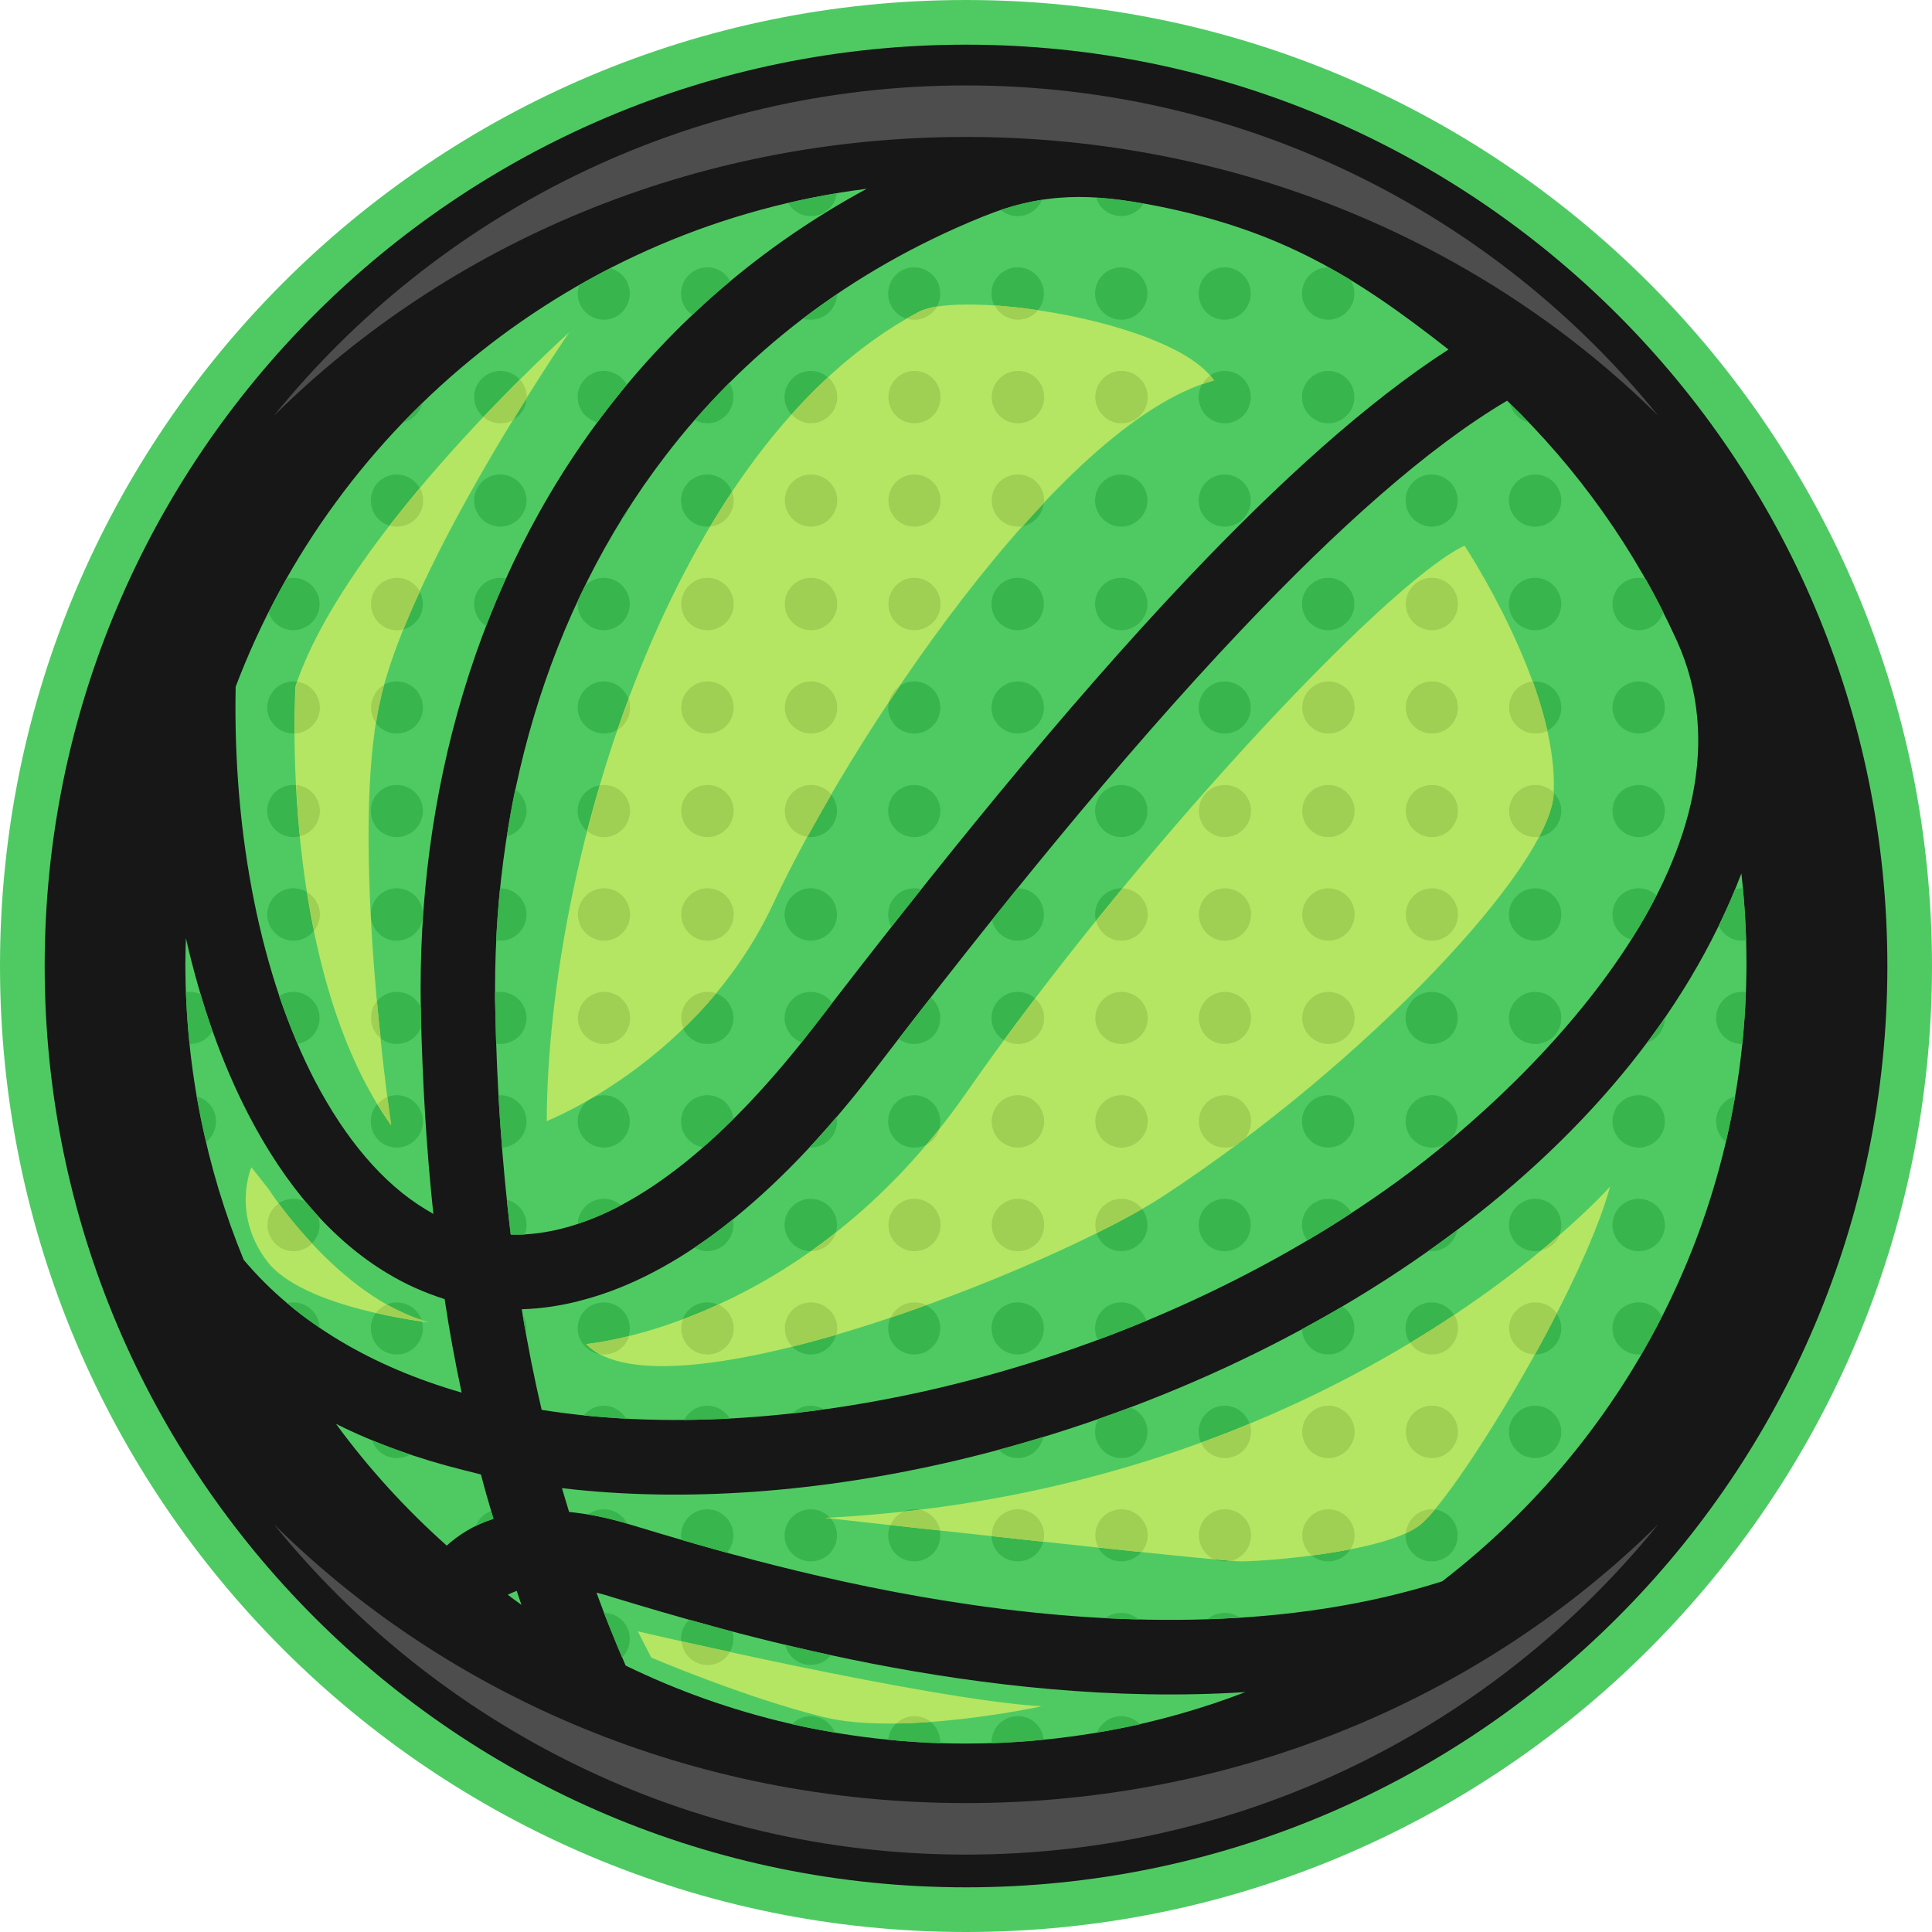
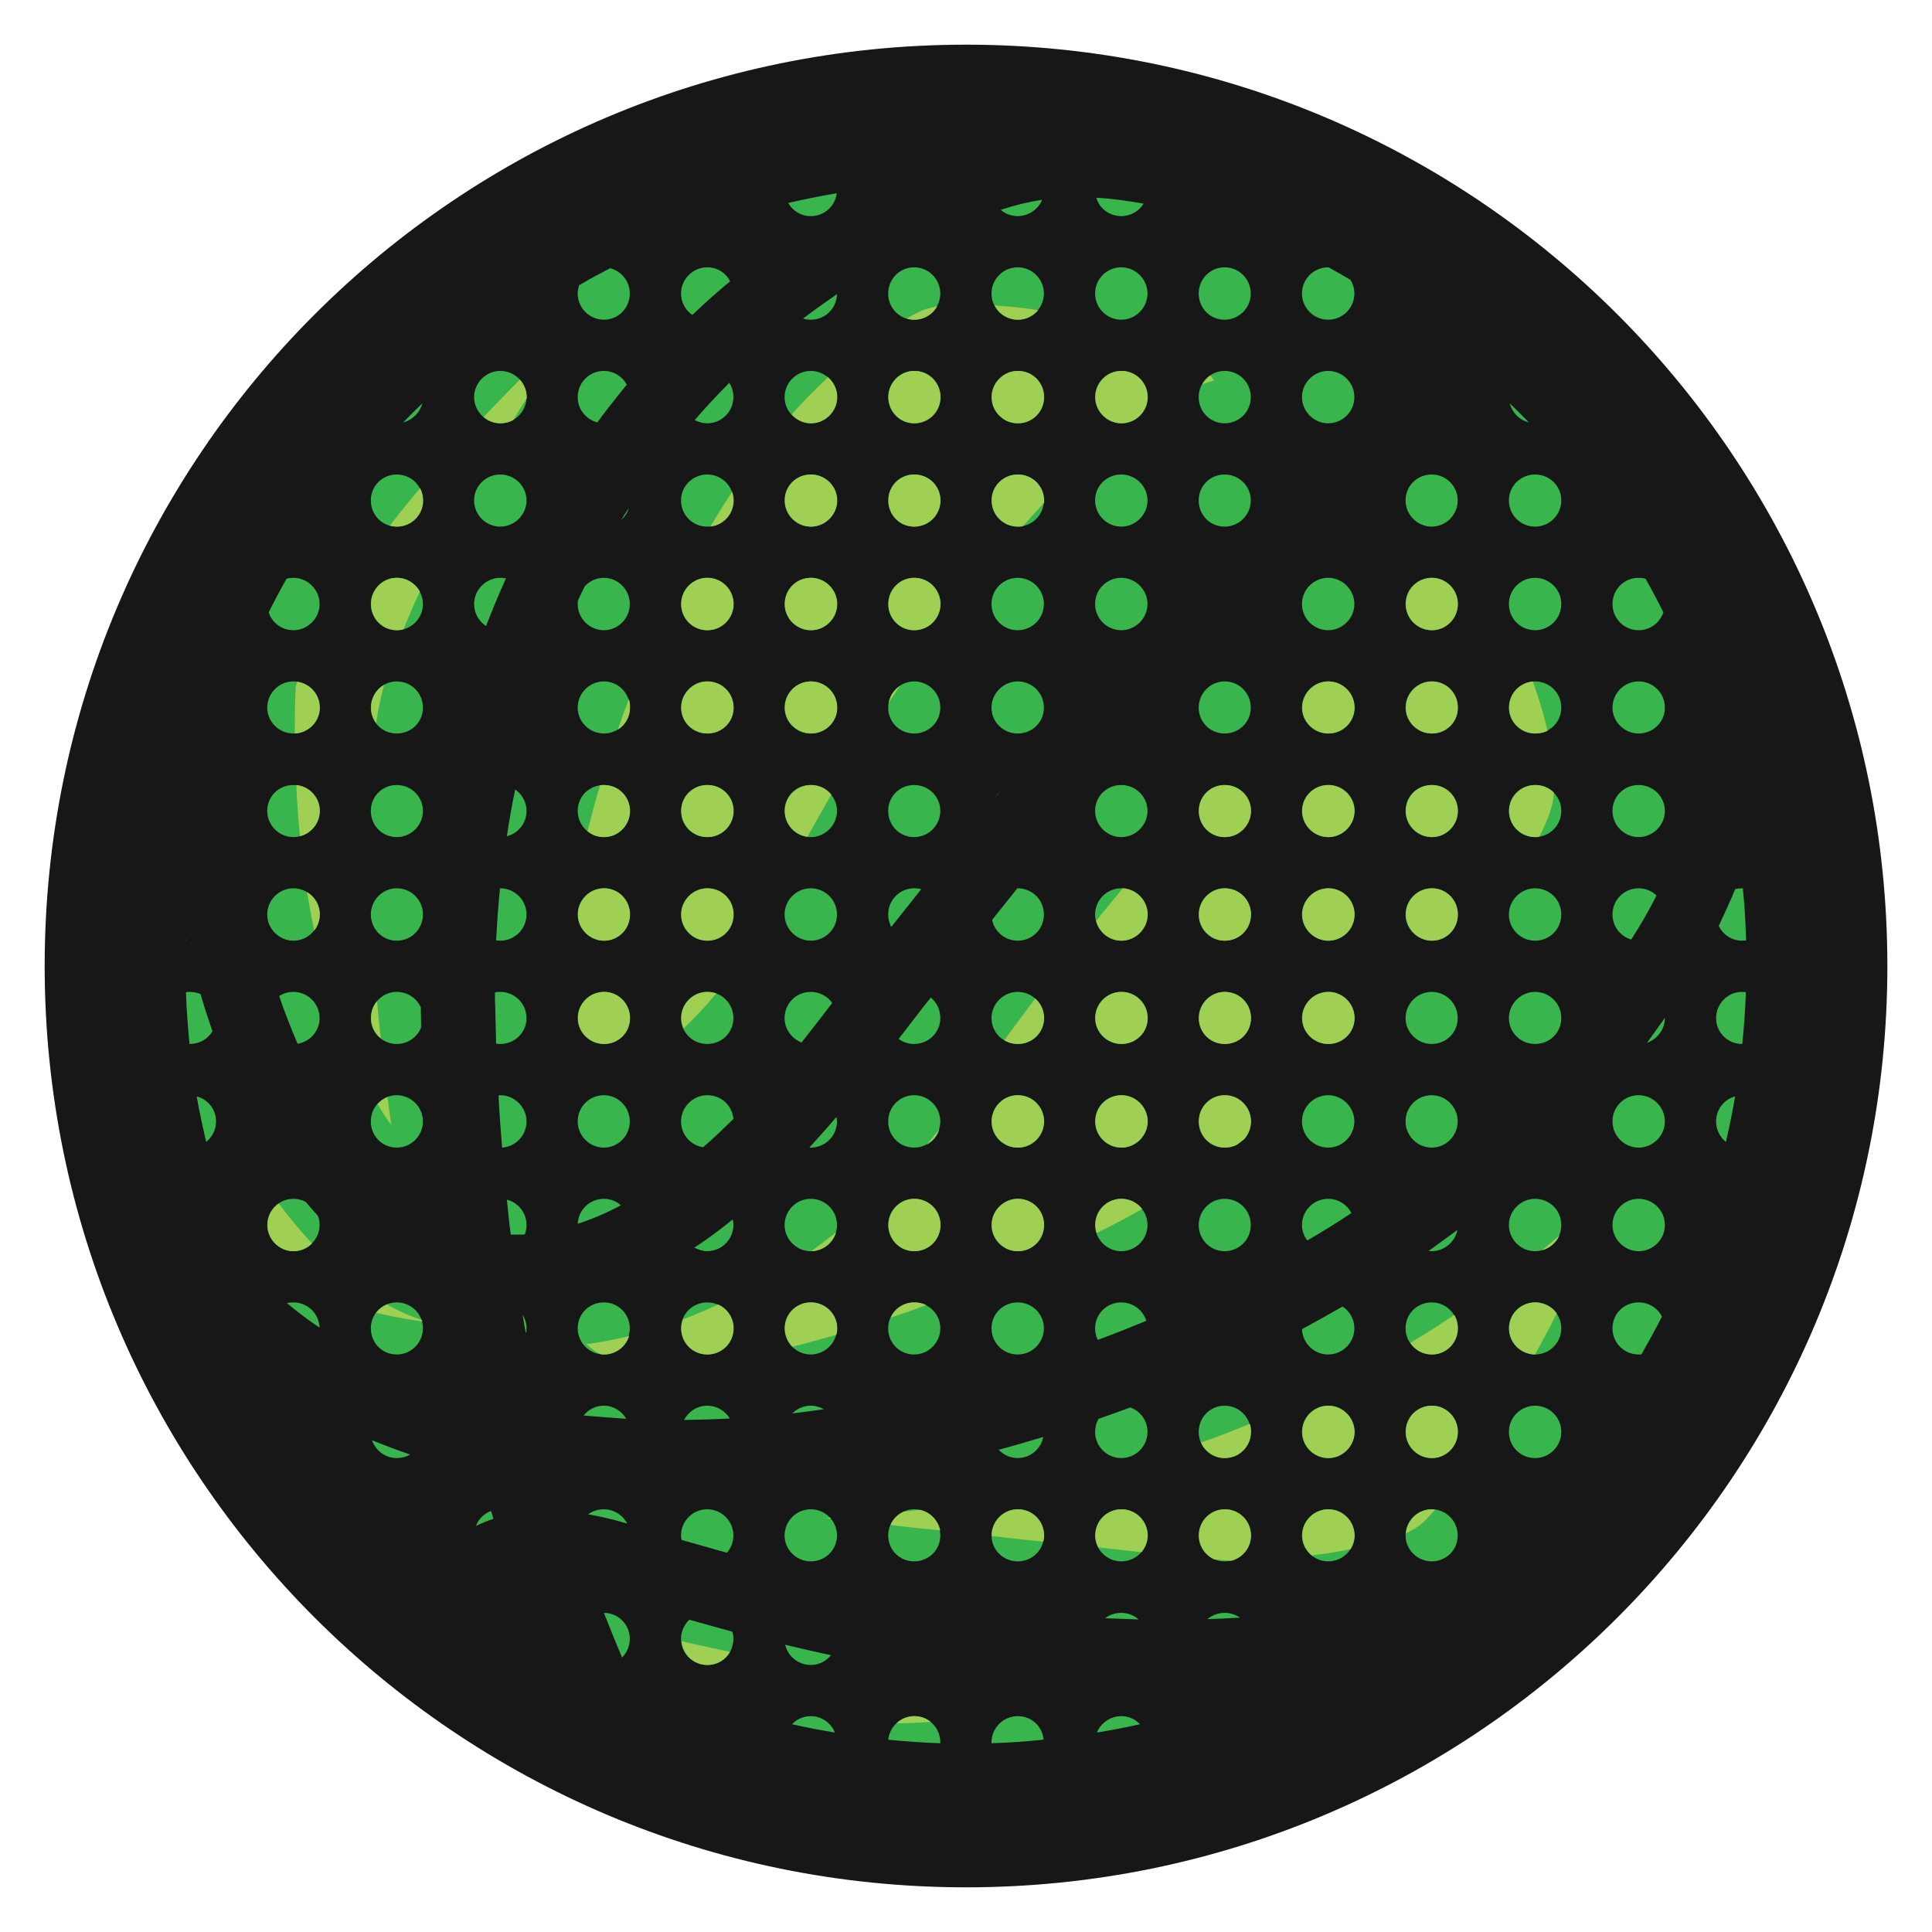
<svg xmlns="http://www.w3.org/2000/svg" width="50" height="50" viewBox="0 0 50 50" fill="none">
  <g id="favicon">
-     <path id="Vector" d="M25 50C38.807 50 50 38.807 50 25C50 11.193 38.807 0 25 0C11.193 0 0 11.193 0 25C0 38.807 11.193 50 25 50Z" fill="#4FCA63" />
    <path id="Vector_2" d="M25.001 48.844C38.169 48.844 48.845 38.169 48.845 25C48.845 11.831 38.169 1.156 25.001 1.156C11.832 1.156 1.156 11.831 1.156 25C1.156 38.169 11.832 48.844 25.001 48.844Z" fill="#171717" />
-     <path id="Vector_3" fill-rule="evenodd" clip-rule="evenodd" d="M24.998 2.211C32.24 2.211 38.696 5.547 42.918 10.763C38.427 6.317 32.063 3.544 24.998 3.544C17.933 3.544 11.578 6.318 7.086 10.763C11.308 5.547 17.764 2.211 24.998 2.211Z" fill="#4D4D4D" />
-     <path id="Vector_4" fill-rule="evenodd" clip-rule="evenodd" d="M29.944 5.331C33.118 5.963 35.036 7.119 37.486 9.045C35.383 10.401 33.102 12.473 30.776 14.923C27.524 18.352 24.166 22.535 21.099 26.526C18.734 29.607 16.561 31.241 14.658 31.765C14.158 31.903 13.68 31.965 13.218 31.95C12.994 30.108 12.856 28.167 12.817 26.087C12.717 20.956 14.127 15.832 17.216 11.803C19.219 9.184 21.947 7.019 25.429 5.609C27.024 4.962 28.264 5 29.944 5.331ZM11.215 31.418C11.153 31.379 11.091 31.341 11.022 31.302C9.905 30.632 8.934 29.468 8.148 27.966C6.769 25.308 6.022 21.649 6.099 17.774C8.695 10.917 14.92 5.84 22.432 4.885C19.674 6.379 17.432 8.351 15.683 10.632C12.316 15.023 10.783 20.57 10.891 26.125C10.93 27.982 11.037 29.738 11.215 31.418V31.418ZM39.004 10.37C40.837 12.134 42.332 14.237 43.395 16.579C45.768 21.795 40.005 27.789 36.138 30.593C32.694 33.09 28.518 34.923 24.312 35.917C20.737 36.757 17.163 36.988 14.019 36.487C13.819 35.64 13.649 34.777 13.503 33.883C14.042 33.868 14.597 33.783 15.167 33.621C17.463 32.989 19.99 31.14 22.632 27.697C25.66 23.744 28.981 19.615 32.17 16.256C34.597 13.698 36.939 11.587 39.004 10.37ZM11.947 36.04C9.651 35.377 7.694 34.253 6.307 32.604C5.336 30.239 4.797 27.642 4.797 24.923C4.797 24.707 4.805 24.499 4.812 24.284C5.197 25.978 5.745 27.527 6.438 28.86C7.378 30.67 8.587 32.096 10.036 32.959C10.506 33.244 10.999 33.459 11.507 33.621C11.631 34.446 11.777 35.247 11.947 36.04V36.04ZM45.067 22.604C45.151 23.367 45.198 24.137 45.198 24.923C45.198 31.441 42.116 37.234 37.324 40.925C29.45 43.428 19.966 40.562 16.377 39.476L16.299 39.453C15.722 39.276 15.198 39.176 14.728 39.129C14.666 38.921 14.604 38.713 14.543 38.513C17.725 38.891 21.253 38.621 24.751 37.797C29.196 36.749 33.618 34.807 37.27 32.157C40.822 29.584 43.641 26.348 45.067 22.604ZM12.771 39.307C12.262 39.468 11.869 39.723 11.561 40C10.498 39.052 9.535 37.997 8.695 36.849C9.712 37.358 10.814 37.75 11.985 38.043C12.139 38.082 12.293 38.12 12.447 38.159C12.547 38.544 12.655 38.921 12.771 39.307ZM32.231 43.791C29.989 44.653 27.547 45.123 24.997 45.123C21.839 45.123 18.849 44.399 16.192 43.105C16.045 42.766 15.906 42.427 15.768 42.088C15.652 41.795 15.544 41.51 15.437 41.217C15.537 41.24 15.637 41.271 15.745 41.302L15.814 41.325C18.749 42.211 25.421 44.23 32.232 43.791H32.231ZM13.495 41.533C13.38 41.448 13.256 41.364 13.141 41.271C13.21 41.24 13.287 41.202 13.372 41.171C13.41 41.294 13.457 41.41 13.495 41.533Z" fill="#4FCA63" />
    <path id="Vector_5" fill-rule="evenodd" clip-rule="evenodd" d="M34.396 6.926C34.581 7.026 34.766 7.134 34.951 7.242C35.013 7.35 35.051 7.465 35.051 7.596C35.051 7.974 34.743 8.274 34.373 8.274C34.003 8.274 33.695 7.974 33.695 7.596C33.695 7.219 34.003 6.918 34.373 6.918C34.381 6.918 34.389 6.918 34.396 6.926ZM25.891 20.477L25.752 20.647C25.791 20.585 25.837 20.531 25.891 20.477ZM23.842 23.012C23.58 23.336 23.326 23.667 23.064 23.991C23.017 23.89 22.986 23.783 22.986 23.667C22.986 23.29 23.287 22.989 23.657 22.989C23.726 22.989 23.78 22.997 23.842 23.012ZM21.538 25.955C21.392 26.148 21.245 26.34 21.099 26.525C20.976 26.679 20.86 26.834 20.744 26.98C20.49 26.88 20.305 26.633 20.305 26.348C20.305 25.971 20.606 25.67 20.983 25.67C21.215 25.67 21.415 25.786 21.538 25.955ZM18.98 28.96C18.711 29.222 18.457 29.468 18.195 29.692C17.871 29.638 17.625 29.36 17.625 29.022C17.625 28.652 17.933 28.344 18.302 28.344C18.672 28.344 18.95 28.613 18.98 28.96ZM16.068 31.194C15.691 31.395 15.313 31.556 14.951 31.672C14.966 31.317 15.259 31.025 15.629 31.025C15.799 31.025 15.953 31.086 16.068 31.194ZM13.58 31.949C13.457 31.949 13.341 31.957 13.218 31.949C13.179 31.656 13.148 31.348 13.117 31.048C13.41 31.117 13.626 31.387 13.626 31.703C13.626 31.787 13.611 31.872 13.58 31.949ZM12.994 29.7C12.956 29.253 12.925 28.806 12.902 28.351C12.917 28.351 12.933 28.344 12.948 28.344C13.318 28.344 13.626 28.652 13.626 29.022C13.626 29.391 13.341 29.676 12.994 29.7ZM12.84 27.011C12.832 26.703 12.825 26.394 12.817 26.086C12.809 25.948 12.809 25.817 12.809 25.686C12.856 25.67 12.902 25.67 12.948 25.67C13.318 25.67 13.626 25.971 13.626 26.348C13.626 26.726 13.318 27.018 12.948 27.018C12.909 27.018 12.879 27.018 12.84 27.011ZM12.84 24.337C12.863 23.883 12.894 23.436 12.94 22.989H12.948C13.318 22.989 13.626 23.29 13.626 23.667C13.626 24.045 13.318 24.345 12.948 24.345C12.909 24.345 12.879 24.337 12.84 24.337ZM13.117 21.641C13.179 21.24 13.248 20.832 13.333 20.431C13.51 20.555 13.626 20.762 13.626 20.986C13.626 21.302 13.41 21.572 13.117 21.641ZM14.959 15.539C15.013 15.416 15.074 15.293 15.136 15.169C15.259 15.039 15.429 14.954 15.629 14.954C15.999 14.954 16.299 15.262 16.299 15.632C16.299 16.002 15.999 16.31 15.629 16.31C15.259 16.31 14.951 16.009 14.951 15.632C14.951 15.601 14.951 15.57 14.959 15.539ZM16.076 13.459C16.145 13.351 16.207 13.243 16.276 13.143C16.238 13.267 16.168 13.374 16.076 13.459ZM17.979 10.87C18.264 10.539 18.564 10.223 18.873 9.907C18.942 10.015 18.98 10.139 18.98 10.277C18.98 10.647 18.68 10.955 18.302 10.955C18.187 10.955 18.079 10.924 17.979 10.87ZM20.783 8.243C21.068 8.028 21.361 7.82 21.661 7.612C21.654 7.981 21.353 8.274 20.983 8.274C20.914 8.274 20.845 8.266 20.783 8.243ZM25.899 5.431C26.268 5.308 26.623 5.223 26.97 5.17C26.869 5.416 26.623 5.593 26.338 5.593C26.168 5.593 26.014 5.532 25.899 5.431ZM28.372 5.116C28.765 5.139 29.165 5.193 29.597 5.27C29.481 5.462 29.265 5.593 29.019 5.593C28.711 5.593 28.449 5.393 28.372 5.116ZM7.701 27.011C7.532 26.618 7.37 26.202 7.224 25.778C7.332 25.709 7.455 25.67 7.593 25.67C7.963 25.67 8.271 25.971 8.271 26.348C8.271 26.679 8.025 26.965 7.701 27.011ZM6.954 15.847C7.1 15.555 7.255 15.262 7.416 14.977C7.47 14.961 7.532 14.954 7.593 14.954C7.963 14.954 8.271 15.262 8.271 15.632C8.271 16.002 7.963 16.31 7.593 16.31C7.293 16.31 7.039 16.117 6.954 15.847ZM10.436 10.932C10.598 10.763 10.76 10.601 10.93 10.439C10.868 10.678 10.675 10.87 10.436 10.932ZM14.99 7.38C15.252 7.226 15.521 7.08 15.791 6.941C16.084 7.018 16.299 7.28 16.299 7.596C16.299 7.974 15.999 8.274 15.629 8.274C15.259 8.274 14.951 7.974 14.951 7.596C14.951 7.519 14.966 7.45 14.99 7.38ZM20.398 5.254C20.806 5.154 21.23 5.077 21.654 5C21.615 5.339 21.33 5.593 20.983 5.593C20.729 5.593 20.513 5.455 20.398 5.254ZM18.896 7.28C18.557 7.558 18.233 7.85 17.917 8.151C17.74 8.028 17.625 7.827 17.625 7.596C17.625 7.226 17.933 6.918 18.302 6.918C18.564 6.918 18.788 7.064 18.896 7.28ZM16.222 9.954C16.037 10.177 15.86 10.408 15.683 10.632C15.606 10.732 15.529 10.832 15.46 10.932C15.167 10.855 14.951 10.593 14.951 10.277C14.951 9.9 15.252 9.599 15.629 9.599C15.883 9.599 16.107 9.746 16.222 9.954ZM13.094 14.969C12.909 15.377 12.74 15.786 12.578 16.202C12.393 16.079 12.27 15.87 12.27 15.632C12.27 15.262 12.578 14.954 12.948 14.954C13.002 14.954 13.048 14.961 13.094 14.969ZM10.891 26.071V26.125C10.891 26.279 10.899 26.433 10.899 26.587C10.799 26.841 10.56 27.018 10.267 27.018C9.897 27.018 9.597 26.718 9.597 26.348C9.597 25.978 9.897 25.67 10.267 25.67C10.544 25.67 10.783 25.832 10.891 26.071ZM39.073 10.439C39.242 10.601 39.404 10.763 39.566 10.932C39.319 10.87 39.135 10.678 39.073 10.439ZM42.586 14.977C42.748 15.262 42.902 15.555 43.048 15.847C42.956 16.117 42.709 16.31 42.409 16.31C42.031 16.31 41.731 16.009 41.731 15.632C41.731 15.254 42.031 14.954 42.409 14.954C42.47 14.954 42.524 14.961 42.586 14.977ZM42.871 23.174C42.678 23.559 42.455 23.944 42.216 24.314C41.939 24.237 41.731 23.975 41.731 23.667C41.731 23.29 42.031 22.989 42.409 22.989C42.586 22.989 42.748 23.058 42.871 23.174ZM34.974 31.395C34.604 31.641 34.219 31.88 33.834 32.103C33.749 31.995 33.695 31.857 33.695 31.703C33.695 31.325 34.003 31.025 34.373 31.025C34.635 31.025 34.866 31.179 34.974 31.395ZM29.666 34.183C29.25 34.353 28.834 34.522 28.41 34.676C28.364 34.584 28.341 34.484 28.341 34.376C28.341 34.006 28.641 33.706 29.019 33.706C29.319 33.706 29.581 33.906 29.666 34.183ZM21.322 36.471C21.053 36.51 20.775 36.548 20.506 36.579C20.629 36.456 20.798 36.379 20.983 36.379C21.107 36.379 21.222 36.417 21.322 36.471ZM18.888 36.71C18.487 36.733 18.095 36.741 17.702 36.749C17.817 36.533 18.041 36.379 18.302 36.379C18.549 36.379 18.765 36.51 18.888 36.71ZM16.207 36.718C15.837 36.695 15.467 36.664 15.105 36.633C15.229 36.479 15.413 36.379 15.629 36.379C15.876 36.379 16.091 36.518 16.207 36.718ZM13.611 34.514C13.58 34.353 13.549 34.191 13.526 34.029C13.588 34.129 13.626 34.252 13.626 34.376C13.626 34.422 13.618 34.468 13.611 34.514ZM17.971 32.288C18.302 32.072 18.634 31.826 18.965 31.556C18.973 31.602 18.98 31.648 18.98 31.702C18.98 32.072 18.68 32.38 18.302 32.38C18.187 32.38 18.071 32.342 17.971 32.288ZM20.945 29.7C21.176 29.445 21.415 29.183 21.646 28.906C21.654 28.945 21.661 28.983 21.661 29.022C21.661 29.399 21.353 29.7 20.983 29.7H20.945ZM23.256 26.887C23.534 26.533 23.803 26.171 24.088 25.817C24.242 25.94 24.335 26.132 24.335 26.348C24.335 26.718 24.034 27.018 23.657 27.018C23.51 27.018 23.372 26.972 23.256 26.887ZM25.675 23.806C25.891 23.536 26.114 23.259 26.33 22.989H26.338C26.715 22.989 27.016 23.29 27.016 23.667C27.016 24.045 26.715 24.345 26.338 24.345C26.014 24.345 25.737 24.114 25.675 23.806ZM8.271 34.36C7.971 34.16 7.694 33.952 7.424 33.721C7.478 33.713 7.532 33.706 7.593 33.706C7.963 33.706 8.256 33.998 8.271 34.36ZM5.336 29.553C5.244 29.16 5.159 28.767 5.09 28.374C5.383 28.451 5.591 28.713 5.591 29.022C5.591 29.237 5.49 29.43 5.336 29.553ZM4.905 27.018C4.859 26.579 4.828 26.125 4.812 25.678C4.843 25.67 4.882 25.67 4.913 25.67C5.013 25.67 5.105 25.693 5.19 25.724C5.282 26.055 5.39 26.371 5.498 26.687C5.383 26.887 5.167 27.018 4.913 27.018H4.905ZM4.812 24.337V24.283L4.82 24.337H4.812ZM7.909 31.102C8.017 31.225 8.117 31.348 8.225 31.464C8.256 31.533 8.271 31.618 8.271 31.703C8.271 32.072 7.963 32.381 7.593 32.381C7.224 32.381 6.916 32.072 6.916 31.703C6.916 31.333 7.216 31.025 7.593 31.025C7.709 31.025 7.817 31.055 7.909 31.102ZM45.105 22.989C45.151 23.436 45.174 23.883 45.19 24.337C45.159 24.337 45.12 24.345 45.082 24.345C44.82 24.345 44.589 24.191 44.481 23.96C44.627 23.652 44.774 23.336 44.905 23.012C44.959 22.997 45.02 22.989 45.082 22.989H45.105ZM45.182 25.678C45.167 26.125 45.136 26.579 45.09 27.018H45.082C44.712 27.018 44.412 26.718 44.412 26.348C44.412 25.978 44.712 25.67 45.082 25.67C45.12 25.67 45.151 25.67 45.182 25.678ZM44.905 28.374C44.836 28.767 44.759 29.16 44.666 29.553C44.512 29.43 44.412 29.237 44.412 29.022C44.412 28.713 44.62 28.451 44.905 28.374ZM43.01 34.075C42.84 34.407 42.663 34.73 42.478 35.054H42.409C42.031 35.054 41.731 34.753 41.731 34.376C41.731 33.998 42.031 33.706 42.409 33.706C42.671 33.706 42.902 33.852 43.01 34.075ZM32.093 41.864C31.808 41.88 31.53 41.895 31.245 41.903C31.369 41.803 31.523 41.741 31.692 41.741C31.846 41.741 31.977 41.787 32.093 41.864ZM29.466 41.911C29.181 41.903 28.896 41.888 28.603 41.88C28.718 41.787 28.865 41.741 29.019 41.741C29.188 41.741 29.35 41.803 29.466 41.911ZM18.811 40.185C18.395 40.069 18.002 39.954 17.64 39.854C17.632 39.815 17.625 39.776 17.625 39.738C17.625 39.361 17.933 39.06 18.302 39.06C18.672 39.06 18.98 39.361 18.98 39.738C18.98 39.907 18.919 40.062 18.811 40.185ZM16.23 39.43C15.876 39.322 15.537 39.245 15.221 39.191C15.336 39.106 15.475 39.06 15.629 39.06C15.891 39.06 16.122 39.214 16.23 39.43ZM25.845 37.519C26.23 37.419 26.615 37.303 27 37.188C26.939 37.496 26.669 37.735 26.338 37.735C26.145 37.735 25.968 37.65 25.845 37.519ZM28.433 36.718C28.703 36.626 28.98 36.525 29.25 36.425C29.512 36.518 29.697 36.764 29.697 37.057C29.697 37.434 29.389 37.735 29.019 37.735C28.649 37.735 28.341 37.434 28.341 37.057C28.341 36.934 28.372 36.818 28.433 36.718ZM33.695 34.399C34.05 34.206 34.396 34.014 34.743 33.813C34.928 33.929 35.051 34.145 35.051 34.376C35.051 34.753 34.743 35.054 34.373 35.054C34.003 35.054 33.711 34.761 33.695 34.399ZM36.97 32.373C37.07 32.303 37.17 32.234 37.27 32.157C37.416 32.049 37.571 31.941 37.717 31.833C37.655 32.142 37.378 32.38 37.054 32.38C37.023 32.38 37 32.373 36.97 32.373ZM42.624 26.988C42.779 26.772 42.933 26.564 43.087 26.34V26.348C43.087 26.641 42.886 26.895 42.624 26.988ZM12.771 39.307C12.609 39.361 12.455 39.422 12.316 39.492C12.386 39.307 12.532 39.168 12.709 39.106C12.732 39.168 12.748 39.237 12.771 39.307ZM9.627 37.273C9.951 37.404 10.275 37.527 10.614 37.642C10.513 37.704 10.39 37.735 10.267 37.735C9.974 37.735 9.72 37.542 9.627 37.273ZM29.504 44.623C29.134 44.707 28.765 44.777 28.387 44.838C28.487 44.592 28.734 44.414 29.019 44.414C29.204 44.414 29.381 44.492 29.504 44.623ZM27.008 45.023C26.569 45.069 26.114 45.1 25.66 45.115V45.092C25.66 44.715 25.968 44.414 26.338 44.414C26.708 44.414 26.977 44.684 27.008 45.023ZM24.335 45.115C23.88 45.1 23.433 45.069 22.986 45.023C23.025 44.684 23.31 44.414 23.657 44.414C24.034 44.414 24.335 44.715 24.335 45.092V45.115ZM21.607 44.838C21.238 44.777 20.868 44.707 20.498 44.623C20.621 44.492 20.791 44.414 20.983 44.414C21.268 44.414 21.507 44.592 21.607 44.838ZM16.099 42.897C15.983 42.627 15.876 42.358 15.768 42.088C15.722 41.972 15.675 41.857 15.629 41.741C15.999 41.741 16.299 42.042 16.299 42.411C16.299 42.604 16.222 42.773 16.099 42.897ZM17.84 41.918C18.195 42.019 18.564 42.119 18.95 42.227C18.973 42.28 18.98 42.35 18.98 42.411C18.98 42.789 18.68 43.089 18.302 43.089C17.925 43.089 17.625 42.789 17.625 42.411C17.625 42.219 17.709 42.042 17.84 41.918ZM20.321 42.566C20.706 42.658 21.099 42.75 21.507 42.835C21.384 42.989 21.199 43.089 20.983 43.089C20.66 43.089 20.39 42.866 20.321 42.566ZM37.054 39.06C37.424 39.06 37.725 39.361 37.725 39.738C37.725 40.115 37.424 40.408 37.054 40.408C36.684 40.408 36.376 40.108 36.376 39.738C36.376 39.368 36.677 39.06 37.054 39.06ZM34.373 39.06C34.743 39.06 35.051 39.361 35.051 39.738C35.051 40.115 34.743 40.408 34.373 40.408C34.003 40.408 33.695 40.108 33.695 39.738C33.695 39.368 34.003 39.06 34.373 39.06ZM31.692 39.06C32.07 39.06 32.37 39.361 32.37 39.738C32.37 40.115 32.07 40.408 31.692 40.408C31.315 40.408 31.022 40.108 31.022 39.738C31.022 39.368 31.323 39.06 31.692 39.06ZM29.019 39.06C29.389 39.06 29.697 39.361 29.697 39.738C29.697 40.115 29.389 40.408 29.019 40.408C28.649 40.408 28.341 40.108 28.341 39.738C28.341 39.368 28.641 39.06 29.019 39.06ZM26.338 39.06C26.715 39.06 27.016 39.361 27.016 39.738C27.016 40.115 26.715 40.408 26.338 40.408C25.96 40.408 25.66 40.108 25.66 39.738C25.66 39.368 25.968 39.06 26.338 39.06ZM23.657 39.06C24.034 39.06 24.335 39.361 24.335 39.738C24.335 40.115 24.034 40.408 23.657 40.408C23.279 40.408 22.986 40.108 22.986 39.738C22.986 39.368 23.287 39.06 23.657 39.06ZM20.983 39.06C21.353 39.06 21.661 39.361 21.661 39.738C21.661 40.115 21.353 40.408 20.983 40.408C20.613 40.408 20.305 40.108 20.305 39.738C20.305 39.368 20.606 39.06 20.983 39.06ZM39.728 36.379C40.105 36.379 40.406 36.687 40.406 37.057C40.406 37.427 40.105 37.735 39.728 37.735C39.35 37.735 39.05 37.434 39.05 37.057C39.05 36.679 39.358 36.379 39.728 36.379ZM37.054 36.379C37.424 36.379 37.725 36.687 37.725 37.057C37.725 37.427 37.424 37.735 37.054 37.735C36.684 37.735 36.376 37.434 36.376 37.057C36.376 36.679 36.677 36.379 37.054 36.379ZM34.373 36.379C34.743 36.379 35.051 36.687 35.051 37.057C35.051 37.427 34.743 37.735 34.373 37.735C34.003 37.735 33.695 37.434 33.695 37.057C33.695 36.679 34.003 36.379 34.373 36.379ZM31.692 36.379C32.07 36.379 32.37 36.687 32.37 37.057C32.37 37.427 32.07 37.735 31.692 37.735C31.315 37.735 31.022 37.434 31.022 37.057C31.022 36.679 31.323 36.379 31.692 36.379ZM39.728 33.706C40.105 33.706 40.406 34.006 40.406 34.376C40.406 34.746 40.105 35.054 39.728 35.054C39.35 35.054 39.05 34.753 39.05 34.376C39.05 33.998 39.358 33.706 39.728 33.706ZM37.054 33.706C37.424 33.706 37.725 34.006 37.725 34.376C37.725 34.746 37.424 35.054 37.054 35.054C36.684 35.054 36.376 34.753 36.376 34.376C36.376 33.998 36.677 33.706 37.054 33.706ZM26.338 33.706C26.715 33.706 27.016 34.006 27.016 34.376C27.016 34.746 26.715 35.054 26.338 35.054C25.96 35.054 25.66 34.753 25.66 34.376C25.66 33.998 25.968 33.706 26.338 33.706ZM23.657 33.706C24.034 33.706 24.335 34.006 24.335 34.376C24.335 34.746 24.034 35.054 23.657 35.054C23.279 35.054 22.986 34.753 22.986 34.376C22.986 33.998 23.287 33.706 23.657 33.706ZM20.983 33.706C21.353 33.706 21.661 34.006 21.661 34.376C21.661 34.746 21.353 35.054 20.983 35.054C20.613 35.054 20.305 34.753 20.305 34.376C20.305 33.998 20.606 33.706 20.983 33.706ZM18.302 33.706C18.68 33.706 18.98 34.006 18.98 34.376C18.98 34.746 18.68 35.054 18.302 35.054C17.925 35.054 17.625 34.753 17.625 34.376C17.625 33.998 17.933 33.706 18.302 33.706ZM15.629 33.706C15.999 33.706 16.299 34.006 16.299 34.376C16.299 34.746 15.999 35.054 15.629 35.054C15.259 35.054 14.951 34.753 14.951 34.376C14.951 33.998 15.252 33.706 15.629 33.706ZM10.267 33.706C10.644 33.706 10.945 34.006 10.945 34.376C10.945 34.746 10.644 35.054 10.267 35.054C9.889 35.054 9.597 34.753 9.597 34.376C9.597 33.998 9.897 33.706 10.267 33.706ZM42.409 31.025C42.779 31.025 43.087 31.325 43.087 31.703C43.087 32.08 42.779 32.381 42.409 32.381C42.039 32.381 41.731 32.072 41.731 31.703C41.731 31.333 42.031 31.025 42.409 31.025ZM39.728 31.025C40.105 31.025 40.406 31.325 40.406 31.703C40.406 32.08 40.105 32.381 39.728 32.381C39.35 32.381 39.05 32.072 39.05 31.703C39.05 31.333 39.358 31.025 39.728 31.025ZM31.692 31.025C32.07 31.025 32.37 31.325 32.37 31.703C32.37 32.08 32.07 32.381 31.692 32.381C31.315 32.381 31.022 32.072 31.022 31.703C31.022 31.333 31.323 31.025 31.692 31.025ZM29.019 31.025C29.389 31.025 29.697 31.325 29.697 31.703C29.697 32.08 29.389 32.381 29.019 32.381C28.649 32.381 28.341 32.072 28.341 31.703C28.341 31.333 28.641 31.025 29.019 31.025ZM26.338 31.025C26.715 31.025 27.016 31.325 27.016 31.703C27.016 32.08 26.715 32.381 26.338 32.381C25.96 32.381 25.66 32.072 25.66 31.703C25.66 31.333 25.968 31.025 26.338 31.025ZM23.657 31.025C24.034 31.025 24.335 31.325 24.335 31.703C24.335 32.08 24.034 32.381 23.657 32.381C23.279 32.381 22.986 32.072 22.986 31.703C22.986 31.333 23.287 31.025 23.657 31.025ZM20.983 31.025C21.353 31.025 21.661 31.325 21.661 31.703C21.661 32.08 21.353 32.381 20.983 32.381C20.613 32.381 20.305 32.072 20.305 31.703C20.305 31.333 20.606 31.025 20.983 31.025ZM42.409 28.344C42.779 28.344 43.087 28.652 43.087 29.022C43.087 29.391 42.779 29.7 42.409 29.7C42.039 29.7 41.731 29.399 41.731 29.022C41.731 28.644 42.031 28.344 42.409 28.344ZM37.054 28.344C37.424 28.344 37.725 28.652 37.725 29.022C37.725 29.391 37.424 29.7 37.054 29.7C36.684 29.7 36.376 29.399 36.376 29.022C36.376 28.644 36.677 28.344 37.054 28.344ZM34.373 28.344C34.743 28.344 35.051 28.652 35.051 29.022C35.051 29.391 34.743 29.7 34.373 29.7C34.003 29.7 33.695 29.399 33.695 29.022C33.695 28.644 34.003 28.344 34.373 28.344ZM31.692 28.344C32.07 28.344 32.37 28.652 32.37 29.022C32.37 29.391 32.07 29.7 31.692 29.7C31.315 29.7 31.022 29.399 31.022 29.022C31.022 28.644 31.323 28.344 31.692 28.344ZM29.019 28.344C29.389 28.344 29.697 28.652 29.697 29.022C29.697 29.391 29.389 29.7 29.019 29.7C28.649 29.7 28.341 29.399 28.341 29.022C28.341 28.644 28.641 28.344 29.019 28.344ZM26.338 28.344C26.715 28.344 27.016 28.652 27.016 29.022C27.016 29.391 26.715 29.7 26.338 29.7C25.96 29.7 25.66 29.399 25.66 29.022C25.66 28.644 25.968 28.344 26.338 28.344ZM23.657 28.344C24.034 28.344 24.335 28.652 24.335 29.022C24.335 29.391 24.034 29.7 23.657 29.7C23.279 29.7 22.986 29.399 22.986 29.022C22.986 28.644 23.287 28.344 23.657 28.344ZM15.629 28.344C15.999 28.344 16.299 28.652 16.299 29.022C16.299 29.391 15.999 29.7 15.629 29.7C15.259 29.7 14.951 29.399 14.951 29.022C14.951 28.644 15.252 28.344 15.629 28.344ZM10.267 28.344C10.644 28.344 10.945 28.652 10.945 29.022C10.945 29.391 10.644 29.7 10.267 29.7C9.889 29.7 9.597 29.399 9.597 29.022C9.597 28.644 9.897 28.344 10.267 28.344ZM39.728 25.67C40.105 25.67 40.406 25.971 40.406 26.348C40.406 26.726 40.105 27.018 39.728 27.018C39.35 27.018 39.05 26.718 39.05 26.348C39.05 25.978 39.358 25.67 39.728 25.67ZM37.054 25.67C37.424 25.67 37.725 25.971 37.725 26.348C37.725 26.726 37.424 27.018 37.054 27.018C36.684 27.018 36.376 26.718 36.376 26.348C36.376 25.978 36.677 25.67 37.054 25.67ZM34.373 25.67C34.743 25.67 35.051 25.971 35.051 26.348C35.051 26.726 34.743 27.018 34.373 27.018C34.003 27.018 33.695 26.718 33.695 26.348C33.695 25.978 34.003 25.67 34.373 25.67ZM31.692 25.67C32.07 25.67 32.37 25.971 32.37 26.348C32.37 26.726 32.07 27.018 31.692 27.018C31.315 27.018 31.022 26.718 31.022 26.348C31.022 25.978 31.323 25.67 31.692 25.67ZM29.019 25.67C29.389 25.67 29.697 25.971 29.697 26.348C29.697 26.726 29.389 27.018 29.019 27.018C28.649 27.018 28.341 26.718 28.341 26.348C28.341 25.978 28.641 25.67 29.019 25.67ZM26.338 25.67C26.715 25.67 27.016 25.971 27.016 26.348C27.016 26.726 26.715 27.018 26.338 27.018C25.96 27.018 25.66 26.718 25.66 26.348C25.66 25.978 25.968 25.67 26.338 25.67ZM18.302 25.67C18.68 25.67 18.98 25.971 18.98 26.348C18.98 26.726 18.68 27.018 18.302 27.018C17.925 27.018 17.625 26.718 17.625 26.348C17.625 25.978 17.933 25.67 18.302 25.67ZM15.629 25.67C15.999 25.67 16.299 25.971 16.299 26.348C16.299 26.726 15.999 27.018 15.629 27.018C15.259 27.018 14.951 26.718 14.951 26.348C14.951 25.978 15.252 25.67 15.629 25.67ZM39.728 22.989C40.105 22.989 40.406 23.29 40.406 23.667C40.406 24.045 40.105 24.345 39.728 24.345C39.35 24.345 39.05 24.037 39.05 23.667C39.05 23.297 39.358 22.989 39.728 22.989ZM37.054 22.989C37.424 22.989 37.725 23.29 37.725 23.667C37.725 24.045 37.424 24.345 37.054 24.345C36.684 24.345 36.376 24.037 36.376 23.667C36.376 23.297 36.677 22.989 37.054 22.989ZM34.373 22.989C34.743 22.989 35.051 23.29 35.051 23.667C35.051 24.045 34.743 24.345 34.373 24.345C34.003 24.345 33.695 24.037 33.695 23.667C33.695 23.297 34.003 22.989 34.373 22.989ZM31.692 22.989C32.07 22.989 32.37 23.29 32.37 23.667C32.37 24.045 32.07 24.345 31.692 24.345C31.315 24.345 31.022 24.037 31.022 23.667C31.022 23.297 31.323 22.989 31.692 22.989ZM29.019 22.989C29.389 22.989 29.697 23.29 29.697 23.667C29.697 24.045 29.389 24.345 29.019 24.345C28.649 24.345 28.341 24.037 28.341 23.667C28.341 23.297 28.641 22.989 29.019 22.989ZM20.983 22.989C21.353 22.989 21.661 23.29 21.661 23.667C21.661 24.045 21.353 24.345 20.983 24.345C20.613 24.345 20.305 24.037 20.305 23.667C20.305 23.297 20.606 22.989 20.983 22.989ZM18.302 22.989C18.68 22.989 18.98 23.29 18.98 23.667C18.98 24.045 18.68 24.345 18.302 24.345C17.925 24.345 17.625 24.037 17.625 23.667C17.625 23.297 17.933 22.989 18.302 22.989ZM15.629 22.989C15.999 22.989 16.299 23.29 16.299 23.667C16.299 24.045 15.999 24.345 15.629 24.345C15.259 24.345 14.951 24.037 14.951 23.667C14.951 23.297 15.252 22.989 15.629 22.989ZM10.267 22.989C10.644 22.989 10.945 23.29 10.945 23.667C10.945 24.045 10.644 24.345 10.267 24.345C9.889 24.345 9.597 24.037 9.597 23.667C9.597 23.297 9.897 22.989 10.267 22.989ZM7.593 22.989C7.963 22.989 8.271 23.29 8.271 23.667C8.271 24.045 7.963 24.345 7.593 24.345C7.224 24.345 6.916 24.037 6.916 23.667C6.916 23.297 7.216 22.989 7.593 22.989ZM42.409 20.316C42.779 20.316 43.087 20.616 43.087 20.986C43.087 21.356 42.779 21.664 42.409 21.664C42.039 21.664 41.731 21.363 41.731 20.986C41.731 20.608 42.031 20.316 42.409 20.316ZM39.728 20.316C40.105 20.316 40.406 20.616 40.406 20.986C40.406 21.356 40.105 21.664 39.728 21.664C39.35 21.664 39.05 21.363 39.05 20.986C39.05 20.608 39.358 20.316 39.728 20.316ZM37.054 20.316C37.424 20.316 37.725 20.616 37.725 20.986C37.725 21.356 37.424 21.664 37.054 21.664C36.684 21.664 36.376 21.363 36.376 20.986C36.376 20.608 36.677 20.316 37.054 20.316ZM34.373 20.316C34.743 20.316 35.051 20.616 35.051 20.986C35.051 21.356 34.743 21.664 34.373 21.664C34.003 21.664 33.695 21.363 33.695 20.986C33.695 20.608 34.003 20.316 34.373 20.316ZM31.692 20.316C32.07 20.316 32.37 20.616 32.37 20.986C32.37 21.356 32.07 21.664 31.692 21.664C31.315 21.664 31.022 21.363 31.022 20.986C31.022 20.608 31.323 20.316 31.692 20.316ZM29.019 20.316C29.389 20.316 29.697 20.616 29.697 20.986C29.697 21.356 29.389 21.664 29.019 21.664C28.649 21.664 28.341 21.363 28.341 20.986C28.341 20.608 28.641 20.316 29.019 20.316ZM23.657 20.316C24.034 20.316 24.335 20.616 24.335 20.986C24.335 21.356 24.034 21.664 23.657 21.664C23.279 21.664 22.986 21.363 22.986 20.986C22.986 20.608 23.287 20.316 23.657 20.316ZM20.983 20.316C21.353 20.316 21.661 20.616 21.661 20.986C21.661 21.356 21.353 21.664 20.983 21.664C20.613 21.664 20.305 21.363 20.305 20.986C20.305 20.608 20.606 20.316 20.983 20.316ZM18.302 20.316C18.68 20.316 18.98 20.616 18.98 20.986C18.98 21.356 18.68 21.664 18.302 21.664C17.925 21.664 17.625 21.363 17.625 20.986C17.625 20.608 17.933 20.316 18.302 20.316ZM15.629 20.316C15.999 20.316 16.299 20.616 16.299 20.986C16.299 21.356 15.999 21.664 15.629 21.664C15.259 21.664 14.951 21.363 14.951 20.986C14.951 20.608 15.252 20.316 15.629 20.316ZM10.267 20.316C10.644 20.316 10.945 20.616 10.945 20.986C10.945 21.356 10.644 21.664 10.267 21.664C9.889 21.664 9.597 21.363 9.597 20.986C9.597 20.608 9.897 20.316 10.267 20.316ZM7.593 20.316C7.963 20.316 8.271 20.616 8.271 20.986C8.271 21.356 7.963 21.664 7.593 21.664C7.224 21.664 6.916 21.363 6.916 20.986C6.916 20.608 7.216 20.316 7.593 20.316ZM42.409 17.635C42.779 17.635 43.087 17.935 43.087 18.313C43.087 18.69 42.779 18.983 42.409 18.983C42.039 18.983 41.731 18.683 41.731 18.313C41.731 17.943 42.031 17.635 42.409 17.635ZM39.728 17.635C40.105 17.635 40.406 17.935 40.406 18.313C40.406 18.69 40.105 18.983 39.728 18.983C39.35 18.983 39.05 18.683 39.05 18.313C39.05 17.943 39.358 17.635 39.728 17.635ZM37.054 17.635C37.424 17.635 37.725 17.935 37.725 18.313C37.725 18.69 37.424 18.983 37.054 18.983C36.684 18.983 36.376 18.683 36.376 18.313C36.376 17.943 36.677 17.635 37.054 17.635ZM34.373 17.635C34.743 17.635 35.051 17.935 35.051 18.313C35.051 18.69 34.743 18.983 34.373 18.983C34.003 18.983 33.695 18.683 33.695 18.313C33.695 17.943 34.003 17.635 34.373 17.635ZM31.692 17.635C32.07 17.635 32.37 17.935 32.37 18.313C32.37 18.69 32.07 18.983 31.692 18.983C31.315 18.983 31.022 18.683 31.022 18.313C31.022 17.943 31.323 17.635 31.692 17.635ZM26.338 17.635C26.715 17.635 27.016 17.935 27.016 18.313C27.016 18.69 26.715 18.983 26.338 18.983C25.96 18.983 25.66 18.683 25.66 18.313C25.66 17.943 25.968 17.635 26.338 17.635ZM23.657 17.635C24.034 17.635 24.335 17.935 24.335 18.313C24.335 18.69 24.034 18.983 23.657 18.983C23.279 18.983 22.986 18.683 22.986 18.313C22.986 17.943 23.287 17.635 23.657 17.635ZM20.983 17.635C21.353 17.635 21.661 17.935 21.661 18.313C21.661 18.69 21.353 18.983 20.983 18.983C20.613 18.983 20.305 18.683 20.305 18.313C20.305 17.943 20.606 17.635 20.983 17.635ZM18.302 17.635C18.68 17.635 18.98 17.935 18.98 18.313C18.98 18.69 18.68 18.983 18.302 18.983C17.925 18.983 17.625 18.683 17.625 18.313C17.625 17.943 17.933 17.635 18.302 17.635ZM15.629 17.635C15.999 17.635 16.299 17.935 16.299 18.313C16.299 18.69 15.999 18.983 15.629 18.983C15.259 18.983 14.951 18.683 14.951 18.313C14.951 17.943 15.252 17.635 15.629 17.635ZM10.267 17.635C10.644 17.635 10.945 17.935 10.945 18.313C10.945 18.69 10.644 18.983 10.267 18.983C9.889 18.983 9.597 18.683 9.597 18.313C9.597 17.943 9.897 17.635 10.267 17.635ZM7.593 17.635C7.963 17.635 8.271 17.935 8.271 18.313C8.271 18.69 7.963 18.983 7.593 18.983C7.224 18.983 6.916 18.683 6.916 18.313C6.916 17.943 7.216 17.635 7.593 17.635ZM39.728 14.954C40.105 14.954 40.406 15.262 40.406 15.632C40.406 16.002 40.105 16.31 39.728 16.31C39.35 16.31 39.05 16.009 39.05 15.632C39.05 15.254 39.358 14.954 39.728 14.954ZM37.054 14.954C37.424 14.954 37.725 15.262 37.725 15.632C37.725 16.002 37.424 16.31 37.054 16.31C36.684 16.31 36.376 16.009 36.376 15.632C36.376 15.254 36.677 14.954 37.054 14.954ZM34.373 14.954C34.743 14.954 35.051 15.262 35.051 15.632C35.051 16.002 34.743 16.31 34.373 16.31C34.003 16.31 33.695 16.009 33.695 15.632C33.695 15.254 34.003 14.954 34.373 14.954ZM29.019 14.954C29.389 14.954 29.697 15.262 29.697 15.632C29.697 16.002 29.389 16.31 29.019 16.31C28.649 16.31 28.341 16.009 28.341 15.632C28.341 15.254 28.641 14.954 29.019 14.954ZM26.338 14.954C26.715 14.954 27.016 15.262 27.016 15.632C27.016 16.002 26.715 16.31 26.338 16.31C25.96 16.31 25.66 16.009 25.66 15.632C25.66 15.254 25.968 14.954 26.338 14.954ZM23.657 14.954C24.034 14.954 24.335 15.262 24.335 15.632C24.335 16.002 24.034 16.31 23.657 16.31C23.279 16.31 22.986 16.009 22.986 15.632C22.986 15.254 23.287 14.954 23.657 14.954ZM20.983 14.954C21.353 14.954 21.661 15.262 21.661 15.632C21.661 16.002 21.353 16.31 20.983 16.31C20.613 16.31 20.305 16.009 20.305 15.632C20.305 15.254 20.606 14.954 20.983 14.954ZM18.302 14.954C18.68 14.954 18.98 15.262 18.98 15.632C18.98 16.002 18.68 16.31 18.302 16.31C17.925 16.31 17.625 16.009 17.625 15.632C17.625 15.254 17.933 14.954 18.302 14.954ZM10.267 14.954C10.644 14.954 10.945 15.262 10.945 15.632C10.945 16.002 10.644 16.31 10.267 16.31C9.889 16.31 9.597 16.009 9.597 15.632C9.597 15.254 9.897 14.954 10.267 14.954ZM39.728 12.28C40.105 12.28 40.406 12.581 40.406 12.951C40.406 13.32 40.105 13.629 39.728 13.629C39.35 13.629 39.05 13.328 39.05 12.951C39.05 12.573 39.358 12.28 39.728 12.28ZM37.054 12.28C37.424 12.28 37.725 12.581 37.725 12.951C37.725 13.32 37.424 13.629 37.054 13.629C36.684 13.629 36.376 13.328 36.376 12.951C36.376 12.573 36.677 12.28 37.054 12.28ZM31.692 12.28C32.07 12.28 32.37 12.581 32.37 12.951C32.37 13.32 32.07 13.629 31.692 13.629C31.315 13.629 31.022 13.328 31.022 12.951C31.022 12.573 31.323 12.28 31.692 12.28ZM29.019 12.28C29.389 12.28 29.697 12.581 29.697 12.951C29.697 13.32 29.389 13.629 29.019 13.629C28.649 13.629 28.341 13.328 28.341 12.951C28.341 12.573 28.641 12.28 29.019 12.28ZM26.338 12.28C26.715 12.28 27.016 12.581 27.016 12.951C27.016 13.32 26.715 13.629 26.338 13.629C25.96 13.629 25.66 13.328 25.66 12.951C25.66 12.573 25.968 12.28 26.338 12.28ZM23.657 12.28C24.034 12.28 24.335 12.581 24.335 12.951C24.335 13.32 24.034 13.629 23.657 13.629C23.279 13.629 22.986 13.328 22.986 12.951C22.986 12.573 23.287 12.28 23.657 12.28ZM20.983 12.28C21.353 12.28 21.661 12.581 21.661 12.951C21.661 13.32 21.353 13.629 20.983 13.629C20.613 13.629 20.305 13.328 20.305 12.951C20.305 12.573 20.606 12.28 20.983 12.28ZM18.302 12.28C18.68 12.28 18.98 12.581 18.98 12.951C18.98 13.32 18.68 13.629 18.302 13.629C17.925 13.629 17.625 13.328 17.625 12.951C17.625 12.573 17.933 12.28 18.302 12.28ZM12.948 12.28C13.318 12.28 13.626 12.581 13.626 12.951C13.626 13.32 13.318 13.629 12.948 13.629C12.578 13.629 12.27 13.328 12.27 12.951C12.27 12.573 12.578 12.28 12.948 12.28ZM10.267 12.28C10.644 12.28 10.945 12.581 10.945 12.951C10.945 13.32 10.644 13.629 10.267 13.629C9.889 13.629 9.597 13.328 9.597 12.951C9.597 12.573 9.897 12.28 10.267 12.28ZM34.373 9.599C34.743 9.599 35.051 9.9 35.051 10.277C35.051 10.655 34.743 10.955 34.373 10.955C34.003 10.955 33.695 10.647 33.695 10.277C33.695 9.907 34.003 9.599 34.373 9.599ZM31.692 9.599C32.07 9.599 32.37 9.9 32.37 10.277C32.37 10.655 32.07 10.955 31.692 10.955C31.315 10.955 31.022 10.647 31.022 10.277C31.022 9.907 31.323 9.599 31.692 9.599ZM29.019 9.599C29.389 9.599 29.697 9.9 29.697 10.277C29.697 10.655 29.389 10.955 29.019 10.955C28.649 10.955 28.341 10.647 28.341 10.277C28.341 9.907 28.641 9.599 29.019 9.599ZM26.338 9.599C26.715 9.599 27.016 9.9 27.016 10.277C27.016 10.655 26.715 10.955 26.338 10.955C25.96 10.955 25.66 10.647 25.66 10.277C25.66 9.907 25.968 9.599 26.338 9.599ZM23.657 9.599C24.034 9.599 24.335 9.9 24.335 10.277C24.335 10.655 24.034 10.955 23.657 10.955C23.279 10.955 22.986 10.647 22.986 10.277C22.986 9.907 23.287 9.599 23.657 9.599ZM20.983 9.599C21.353 9.599 21.661 9.9 21.661 10.277C21.661 10.655 21.353 10.955 20.983 10.955C20.613 10.955 20.305 10.647 20.305 10.277C20.305 9.907 20.606 9.599 20.983 9.599ZM12.948 9.599C13.318 9.599 13.626 9.9 13.626 10.277C13.626 10.655 13.318 10.955 12.948 10.955C12.578 10.955 12.27 10.647 12.27 10.277C12.27 9.907 12.578 9.599 12.948 9.599ZM31.692 6.918C32.07 6.918 32.37 7.226 32.37 7.596C32.37 7.966 32.07 8.274 31.692 8.274C31.315 8.274 31.022 7.974 31.022 7.596C31.022 7.219 31.323 6.918 31.692 6.918ZM29.019 6.918C29.389 6.918 29.697 7.226 29.697 7.596C29.697 7.966 29.389 8.274 29.019 8.274C28.649 8.274 28.341 7.974 28.341 7.596C28.341 7.219 28.641 6.918 29.019 6.918ZM26.338 6.918C26.715 6.918 27.016 7.226 27.016 7.596C27.016 7.966 26.715 8.274 26.338 8.274C25.96 8.274 25.66 7.974 25.66 7.596C25.66 7.219 25.968 6.918 26.338 6.918ZM23.657 6.918C24.034 6.918 24.335 7.226 24.335 7.596C24.335 7.966 24.034 8.274 23.657 8.274C23.279 8.274 22.986 7.974 22.986 7.596C22.986 7.219 23.287 6.918 23.657 6.918Z" fill="#38B54D" />
-     <path id="Vector_6" fill-rule="evenodd" clip-rule="evenodd" d="M6.954 30.778C6.954 30.778 8.734 33.559 11.091 34.222C11.091 34.222 7.832 33.86 6.908 32.635C5.983 31.41 6.507 30.208 6.507 30.208L6.954 30.778ZM14.15 29.014C14.15 29.014 18.118 27.458 20.021 23.367C21.916 19.283 27.386 10.94 31.415 9.846C30.375 8.305 24.882 7.481 23.773 8.074C17.348 11.495 14.173 22.342 14.15 29.014L14.15 29.014ZM14.728 8.605C14.728 8.605 8.98 13.76 7.648 17.758C7.648 17.758 7.185 24.984 10.121 29.122C10.121 29.122 9.027 21.703 9.836 18.135C10.637 14.568 14.728 8.605 14.728 8.605H14.728ZM15.167 34.784C15.167 34.784 20.806 34.322 25.013 28.274C29.212 22.234 35.829 15.1 37.902 14.122C37.902 14.122 40.375 17.858 40.205 20.562C40.082 22.465 35.367 27.504 30.105 30.955C27.309 32.789 17.17 36.849 15.167 34.784V34.784ZM41.669 30.709C41.669 30.709 34.689 38.605 21.354 39.283C21.354 39.283 31.484 40.408 32.116 40.408C32.748 40.408 35.799 40.177 36.723 39.484C37.64 38.798 40.922 33.444 41.669 30.709H41.669ZM16.854 42.897L16.507 42.219C16.507 42.219 23.988 43.975 26.954 44.16C26.954 44.16 23.356 44.938 21.315 44.438C19.265 43.929 16.854 42.897 16.854 42.897H16.854Z" fill="#B4E663" />
    <path id="Vector_7" fill-rule="evenodd" clip-rule="evenodd" d="M7.215 31.148C7.407 31.402 7.7 31.78 8.078 32.18C7.954 32.304 7.785 32.381 7.6 32.381C7.222 32.381 6.922 32.072 6.922 31.703C6.922 31.471 7.037 31.264 7.215 31.148ZM10.011 33.76C10.304 33.921 10.604 34.06 10.92 34.16C10.92 34.175 10.928 34.183 10.928 34.199C10.697 34.168 10.25 34.099 9.734 33.975C9.803 33.883 9.903 33.806 10.011 33.76ZM9.857 26.872C9.695 26.749 9.603 26.556 9.603 26.348C9.603 26.179 9.657 26.025 9.757 25.909C9.788 26.248 9.819 26.572 9.857 26.872ZM23.201 44.599C23.324 44.484 23.486 44.414 23.663 44.414C23.825 44.414 23.971 44.468 24.087 44.561C23.794 44.584 23.494 44.599 23.201 44.599ZM18.894 42.75C18.779 42.958 18.563 43.089 18.309 43.089C17.954 43.089 17.669 42.82 17.639 42.473C17.993 42.558 18.424 42.65 18.894 42.75ZM37.061 39.06C37.084 39.06 37.115 39.06 37.138 39.068C36.976 39.26 36.837 39.407 36.729 39.484C36.629 39.553 36.514 39.623 36.383 39.684C36.413 39.337 36.699 39.06 37.061 39.06ZM34.38 39.06C34.749 39.06 35.057 39.361 35.057 39.738C35.057 39.869 35.019 39.992 34.95 40.092C34.618 40.162 34.279 40.216 33.948 40.254C33.802 40.131 33.702 39.946 33.702 39.738C33.702 39.361 34.01 39.06 34.38 39.06ZM31.699 39.06C32.076 39.06 32.377 39.361 32.377 39.738C32.377 40.054 32.161 40.316 31.868 40.393C31.753 40.385 31.599 40.37 31.421 40.354C31.19 40.246 31.028 40.008 31.028 39.738C31.028 39.361 31.329 39.06 31.699 39.06ZM29.025 39.06C29.395 39.06 29.703 39.361 29.703 39.738C29.703 39.9 29.642 40.046 29.541 40.169C29.187 40.131 28.817 40.092 28.424 40.046C28.378 39.954 28.347 39.846 28.347 39.738C28.347 39.361 28.648 39.06 29.025 39.06ZM26.344 39.06C26.722 39.06 27.022 39.361 27.022 39.738C27.022 39.792 27.015 39.846 26.999 39.9C26.552 39.854 26.105 39.8 25.666 39.753V39.738C25.666 39.361 25.974 39.06 26.344 39.06ZM23.809 39.075C24.071 39.129 24.279 39.345 24.333 39.607C23.863 39.561 23.432 39.515 23.047 39.468C23.108 39.314 23.232 39.191 23.386 39.122C23.524 39.106 23.663 39.091 23.809 39.075ZM21.483 39.276L21.506 39.299L21.36 39.283C21.406 39.283 21.444 39.276 21.483 39.276ZM37.061 36.379C37.431 36.379 37.731 36.687 37.731 37.057C37.731 37.427 37.431 37.735 37.061 37.735C36.691 37.735 36.383 37.434 36.383 37.057C36.383 36.679 36.683 36.379 37.061 36.379ZM34.38 36.379C34.749 36.379 35.057 36.687 35.057 37.057C35.057 37.427 34.749 37.735 34.38 37.735C34.01 37.735 33.702 37.434 33.702 37.057C33.702 36.679 34.01 36.379 34.38 36.379ZM32.346 36.849C32.369 36.91 32.376 36.988 32.376 37.057C32.376 37.434 32.076 37.735 31.698 37.735C31.429 37.735 31.19 37.573 31.082 37.334C31.521 37.18 31.937 37.018 32.346 36.849ZM39.734 33.706C39.965 33.706 40.173 33.821 40.289 33.991C40.112 34.345 39.919 34.707 39.726 35.054C39.356 35.046 39.056 34.746 39.056 34.376C39.056 34.006 39.364 33.706 39.734 33.706ZM37.639 34.029C37.7 34.137 37.731 34.253 37.731 34.376C37.731 34.753 37.431 35.054 37.061 35.054C36.822 35.054 36.621 34.938 36.498 34.753C36.899 34.514 37.284 34.268 37.639 34.029ZM23.663 33.706C23.779 33.706 23.887 33.729 23.971 33.775C23.671 33.89 23.363 33.998 23.055 34.099C23.155 33.867 23.393 33.706 23.663 33.706ZM20.99 33.706C21.36 33.706 21.668 34.006 21.668 34.376C21.668 34.438 21.66 34.491 21.645 34.545C21.259 34.653 20.882 34.761 20.504 34.853C20.389 34.73 20.312 34.561 20.312 34.376C20.312 34.006 20.612 33.706 20.99 33.706ZM18.586 33.76C18.825 33.867 18.987 34.106 18.987 34.376C18.987 34.753 18.686 35.054 18.309 35.054C17.931 35.054 17.631 34.753 17.631 34.376C17.631 34.299 17.646 34.214 17.677 34.145C17.962 34.037 18.27 33.906 18.586 33.76ZM16.283 34.576C16.198 34.853 15.936 35.054 15.636 35.054C15.605 35.054 15.574 35.054 15.543 35.046C15.404 34.977 15.273 34.884 15.173 34.784C15.173 34.784 15.589 34.746 16.283 34.576ZM40.358 31.972C40.273 32.165 40.104 32.304 39.904 32.358C40.065 32.227 40.212 32.096 40.358 31.972ZM29.025 31.025C29.241 31.025 29.434 31.125 29.557 31.287C29.218 31.487 28.825 31.695 28.378 31.911C28.363 31.849 28.347 31.772 28.347 31.703C28.347 31.325 28.648 31.025 29.025 31.025ZM26.344 31.025C26.722 31.025 27.022 31.325 27.022 31.703C27.022 32.08 26.722 32.381 26.344 32.381C25.967 32.381 25.666 32.072 25.666 31.703C25.666 31.333 25.974 31.025 26.344 31.025ZM23.663 31.025C24.041 31.025 24.341 31.325 24.341 31.703C24.341 32.08 24.041 32.381 23.663 32.381C23.286 32.381 22.993 32.072 22.993 31.703C22.993 31.333 23.293 31.025 23.663 31.025ZM21.637 31.895C21.552 32.173 21.298 32.373 20.997 32.381C21.205 32.227 21.421 32.065 21.637 31.895ZM31.699 28.344C32.076 28.344 32.377 28.652 32.377 29.022C32.377 29.199 32.307 29.361 32.2 29.484C32.13 29.53 32.069 29.584 32.007 29.63C31.914 29.676 31.807 29.7 31.699 29.7C31.329 29.7 31.028 29.399 31.028 29.022C31.028 28.644 31.329 28.344 31.699 28.344ZM29.025 28.344C29.395 28.344 29.703 28.652 29.703 29.022C29.703 29.391 29.395 29.7 29.025 29.7C28.655 29.7 28.347 29.399 28.347 29.022C28.347 28.644 28.648 28.344 29.025 28.344ZM26.344 28.344C26.722 28.344 27.022 28.652 27.022 29.022C27.022 29.391 26.722 29.7 26.344 29.7C25.967 29.7 25.666 29.399 25.666 29.022C25.666 28.644 25.974 28.344 26.344 28.344ZM24.31 29.222C24.264 29.391 24.141 29.538 23.987 29.622C24.095 29.491 24.202 29.353 24.31 29.222ZM9.772 28.575C9.842 28.498 9.927 28.436 10.027 28.39C10.088 28.852 10.127 29.122 10.127 29.122C10.004 28.945 9.88 28.767 9.772 28.575ZM34.38 25.67C34.749 25.67 35.057 25.971 35.057 26.348C35.057 26.726 34.749 27.018 34.38 27.018C34.01 27.018 33.702 26.718 33.702 26.348C33.702 25.978 34.01 25.67 34.38 25.67ZM31.699 25.67C32.076 25.67 32.377 25.971 32.377 26.348C32.377 26.726 32.076 27.018 31.699 27.018C31.321 27.018 31.028 26.718 31.028 26.348C31.028 25.978 31.329 25.67 31.699 25.67ZM29.025 25.67C29.395 25.67 29.703 25.971 29.703 26.348C29.703 26.726 29.395 27.018 29.025 27.018C28.655 27.018 28.347 26.718 28.347 26.348C28.347 25.978 28.648 25.67 29.025 25.67ZM26.791 25.84C26.93 25.963 27.022 26.14 27.022 26.348C27.022 26.718 26.722 27.018 26.344 27.018C26.213 27.018 26.09 26.98 25.99 26.918C26.252 26.564 26.521 26.202 26.791 25.84ZM18.309 25.67C18.394 25.67 18.471 25.686 18.54 25.709C18.263 26.04 17.978 26.34 17.692 26.618C17.654 26.533 17.631 26.441 17.631 26.348C17.631 25.971 17.939 25.67 18.309 25.67ZM15.636 25.67C16.005 25.67 16.306 25.971 16.306 26.348C16.306 26.726 16.005 27.018 15.636 27.018C15.266 27.018 14.957 26.718 14.957 26.348C14.957 25.978 15.258 25.67 15.636 25.67ZM37.061 22.989C37.431 22.989 37.731 23.29 37.731 23.667C37.731 24.045 37.431 24.345 37.061 24.345C36.691 24.345 36.383 24.037 36.383 23.667C36.383 23.297 36.683 22.989 37.061 22.989ZM34.38 22.989C34.749 22.989 35.057 23.29 35.057 23.667C35.057 24.045 34.749 24.345 34.38 24.345C34.01 24.345 33.702 24.037 33.702 23.667C33.702 23.297 34.01 22.989 34.38 22.989ZM31.699 22.989C32.076 22.989 32.377 23.29 32.377 23.667C32.377 24.045 32.076 24.345 31.699 24.345C31.321 24.345 31.028 24.037 31.028 23.667C31.028 23.297 31.329 22.989 31.699 22.989ZM29.056 22.989C29.41 23.005 29.703 23.305 29.703 23.667C29.703 24.029 29.395 24.345 29.025 24.345C28.709 24.345 28.44 24.129 28.37 23.829C28.594 23.552 28.825 23.267 29.056 22.989ZM18.309 22.989C18.686 22.989 18.987 23.29 18.987 23.667C18.987 24.045 18.686 24.345 18.309 24.345C17.931 24.345 17.631 24.037 17.631 23.667C17.631 23.297 17.939 22.989 18.309 22.989ZM15.636 22.989C16.005 22.989 16.306 23.29 16.306 23.667C16.306 24.045 16.005 24.345 15.636 24.345C15.266 24.345 14.957 24.037 14.957 23.667C14.957 23.297 15.258 22.989 15.636 22.989ZM7.947 23.089C8.147 23.205 8.278 23.421 8.278 23.667C8.278 23.821 8.224 23.968 8.131 24.083C8.062 23.752 8 23.413 7.947 23.089ZM39.734 20.316C39.919 20.316 40.089 20.385 40.212 20.508V20.562C40.189 20.863 40.058 21.233 39.834 21.656C39.803 21.664 39.773 21.664 39.734 21.664C39.364 21.664 39.056 21.363 39.056 20.986C39.056 20.608 39.364 20.316 39.734 20.316ZM37.061 20.316C37.431 20.316 37.731 20.616 37.731 20.986C37.731 21.356 37.431 21.664 37.061 21.664C36.691 21.664 36.383 21.363 36.383 20.986C36.383 20.608 36.683 20.316 37.061 20.316ZM34.38 20.316C34.749 20.316 35.057 20.616 35.057 20.986C35.057 21.356 34.749 21.664 34.38 21.664C34.01 21.664 33.702 21.363 33.702 20.986C33.702 20.608 34.01 20.316 34.38 20.316ZM31.699 20.316C32.076 20.316 32.377 20.616 32.377 20.986C32.377 21.356 32.076 21.664 31.699 21.664C31.321 21.664 31.028 21.363 31.028 20.986C31.028 20.608 31.329 20.316 31.699 20.316ZM20.99 20.316C21.205 20.316 21.39 20.408 21.514 20.562C21.298 20.94 21.09 21.31 20.897 21.656C20.566 21.61 20.312 21.333 20.312 20.986C20.312 20.616 20.612 20.316 20.99 20.316ZM18.309 20.316C18.686 20.316 18.987 20.616 18.987 20.986C18.987 21.356 18.686 21.664 18.309 21.664C17.931 21.664 17.631 21.363 17.631 20.986C17.631 20.608 17.939 20.316 18.309 20.316ZM15.636 20.316C16.005 20.316 16.306 20.616 16.306 20.986C16.306 21.356 16.005 21.664 15.636 21.664C15.466 21.664 15.32 21.61 15.204 21.51C15.304 21.117 15.412 20.716 15.528 20.323C15.566 20.316 15.597 20.316 15.636 20.316ZM7.669 20.316C8.008 20.346 8.278 20.639 8.278 20.986C8.278 21.302 8.054 21.572 7.762 21.641C7.715 21.171 7.685 20.724 7.669 20.316ZM40.05 18.914C39.958 18.96 39.85 18.983 39.734 18.983C39.364 18.983 39.056 18.683 39.056 18.313C39.056 17.943 39.326 17.673 39.672 17.635C39.819 18.051 39.95 18.482 40.05 18.914ZM37.061 17.635C37.431 17.635 37.731 17.935 37.731 18.313C37.731 18.69 37.431 18.983 37.061 18.983C36.691 18.983 36.383 18.683 36.383 18.313C36.383 17.943 36.683 17.635 37.061 17.635ZM34.38 17.635C34.749 17.635 35.057 17.935 35.057 18.313C35.057 18.69 34.749 18.983 34.38 18.983C34.01 18.983 33.702 18.683 33.702 18.313C33.702 17.943 34.01 17.635 34.38 17.635ZM23 18.182C23.039 17.997 23.147 17.843 23.293 17.75C23.193 17.889 23.101 18.035 23 18.182ZM20.99 17.635C21.36 17.635 21.668 17.935 21.668 18.313C21.668 18.69 21.36 18.983 20.99 18.983C20.62 18.983 20.312 18.683 20.312 18.313C20.312 17.943 20.612 17.635 20.99 17.635ZM18.309 17.635C18.686 17.635 18.987 17.935 18.987 18.313C18.987 18.69 18.686 18.983 18.309 18.983C17.931 18.983 17.631 18.683 17.631 18.313C17.631 17.943 17.939 17.635 18.309 17.635ZM16.275 18.089C16.298 18.159 16.306 18.236 16.306 18.313C16.306 18.552 16.183 18.767 15.99 18.883C16.082 18.621 16.175 18.351 16.275 18.089ZM9.734 18.713C9.649 18.598 9.603 18.459 9.603 18.313C9.603 18.059 9.742 17.835 9.942 17.72C9.903 17.858 9.873 17.997 9.842 18.136C9.796 18.313 9.765 18.513 9.734 18.713ZM7.692 17.643C8.024 17.689 8.278 17.974 8.278 18.313C8.278 18.675 7.985 18.968 7.631 18.983C7.623 18.228 7.654 17.758 7.654 17.758C7.669 17.72 7.685 17.681 7.692 17.643ZM37.061 14.954C37.431 14.954 37.731 15.262 37.731 15.632C37.731 16.002 37.431 16.31 37.061 16.31C36.691 16.31 36.383 16.009 36.383 15.632C36.383 15.254 36.683 14.954 37.061 14.954ZM23.663 14.954C24.041 14.954 24.341 15.262 24.341 15.632C24.341 16.002 24.041 16.31 23.663 16.31C23.286 16.31 22.993 16.009 22.993 15.632C22.993 15.254 23.293 14.954 23.663 14.954ZM20.99 14.954C21.36 14.954 21.668 15.262 21.668 15.632C21.668 16.002 21.36 16.31 20.99 16.31C20.62 16.31 20.312 16.009 20.312 15.632C20.312 15.254 20.612 14.954 20.99 14.954ZM18.309 14.954C18.686 14.954 18.987 15.262 18.987 15.632C18.987 16.002 18.686 16.31 18.309 16.31C17.931 16.31 17.631 16.009 17.631 15.632C17.631 15.254 17.939 14.954 18.309 14.954ZM10.273 14.954C10.527 14.954 10.751 15.1 10.867 15.308C10.712 15.639 10.574 15.963 10.443 16.287C10.389 16.302 10.335 16.31 10.273 16.31C9.903 16.31 9.603 16.009 9.603 15.632C9.603 15.254 9.903 14.954 10.273 14.954ZM26.344 12.28C26.722 12.28 27.022 12.581 27.022 12.951V13.012C26.837 13.213 26.652 13.413 26.468 13.621C26.429 13.629 26.383 13.629 26.344 13.629C25.974 13.629 25.666 13.328 25.666 12.951C25.666 12.573 25.974 12.28 26.344 12.28ZM23.663 12.28C24.041 12.28 24.341 12.581 24.341 12.951C24.341 13.32 24.041 13.629 23.663 13.629C23.286 13.629 22.993 13.328 22.993 12.951C22.993 12.573 23.293 12.28 23.663 12.28ZM20.99 12.28C21.36 12.28 21.668 12.581 21.668 12.951C21.668 13.32 21.36 13.629 20.99 13.629C20.62 13.629 20.312 13.328 20.312 12.951C20.312 12.573 20.612 12.28 20.99 12.28ZM18.948 12.727C18.971 12.796 18.987 12.874 18.987 12.951C18.987 13.305 18.725 13.59 18.386 13.629C18.563 13.32 18.756 13.02 18.948 12.727ZM10.874 12.635C10.92 12.727 10.951 12.835 10.951 12.951C10.951 13.328 10.651 13.629 10.273 13.629C10.212 13.629 10.15 13.621 10.088 13.605C10.343 13.274 10.604 12.943 10.874 12.635ZM31.113 9.946C31.167 9.853 31.236 9.776 31.321 9.715C31.36 9.761 31.39 9.8 31.421 9.846C31.321 9.877 31.213 9.907 31.113 9.946ZM29.025 9.599C29.395 9.599 29.703 9.9 29.703 10.277C29.703 10.655 29.395 10.955 29.025 10.955C28.655 10.955 28.347 10.647 28.347 10.277C28.347 9.907 28.648 9.599 29.025 9.599ZM26.344 9.599C26.722 9.599 27.022 9.9 27.022 10.277C27.022 10.655 26.722 10.955 26.344 10.955C25.967 10.955 25.666 10.647 25.666 10.277C25.666 9.907 25.974 9.599 26.344 9.599ZM23.663 9.599C24.041 9.599 24.341 9.9 24.341 10.277C24.341 10.655 24.041 10.955 23.663 10.955C23.286 10.955 22.993 10.647 22.993 10.277C22.993 9.907 23.293 9.599 23.663 9.599ZM21.429 9.761C21.575 9.892 21.668 10.069 21.668 10.277C21.668 10.647 21.36 10.955 20.99 10.955C20.789 10.955 20.612 10.863 20.489 10.724C20.789 10.385 21.105 10.069 21.429 9.761ZM13.455 9.823C13.563 9.946 13.632 10.1 13.632 10.277V10.308C13.517 10.485 13.401 10.67 13.286 10.87C13.185 10.924 13.078 10.955 12.954 10.955C12.785 10.955 12.631 10.894 12.515 10.793C12.854 10.431 13.178 10.108 13.455 9.823ZM26.868 8.028C26.745 8.174 26.56 8.274 26.344 8.274C26.082 8.274 25.851 8.12 25.743 7.904C26.098 7.927 26.475 7.966 26.868 8.028ZM24.256 7.927C24.141 8.135 23.917 8.274 23.663 8.274C23.594 8.274 23.532 8.266 23.463 8.243C23.571 8.182 23.671 8.128 23.779 8.074C23.894 8.012 24.056 7.966 24.256 7.927Z" fill="#9FCF53" />
-     <path id="Vector_8" fill-rule="evenodd" clip-rule="evenodd" d="M24.998 47.997C32.24 47.997 38.696 44.661 42.918 39.445C38.427 43.891 32.063 46.664 24.998 46.664C17.933 46.664 11.578 43.89 7.086 39.445C11.308 44.661 17.764 47.997 24.998 47.997Z" fill="#4D4D4D" />
  </g>
</svg>